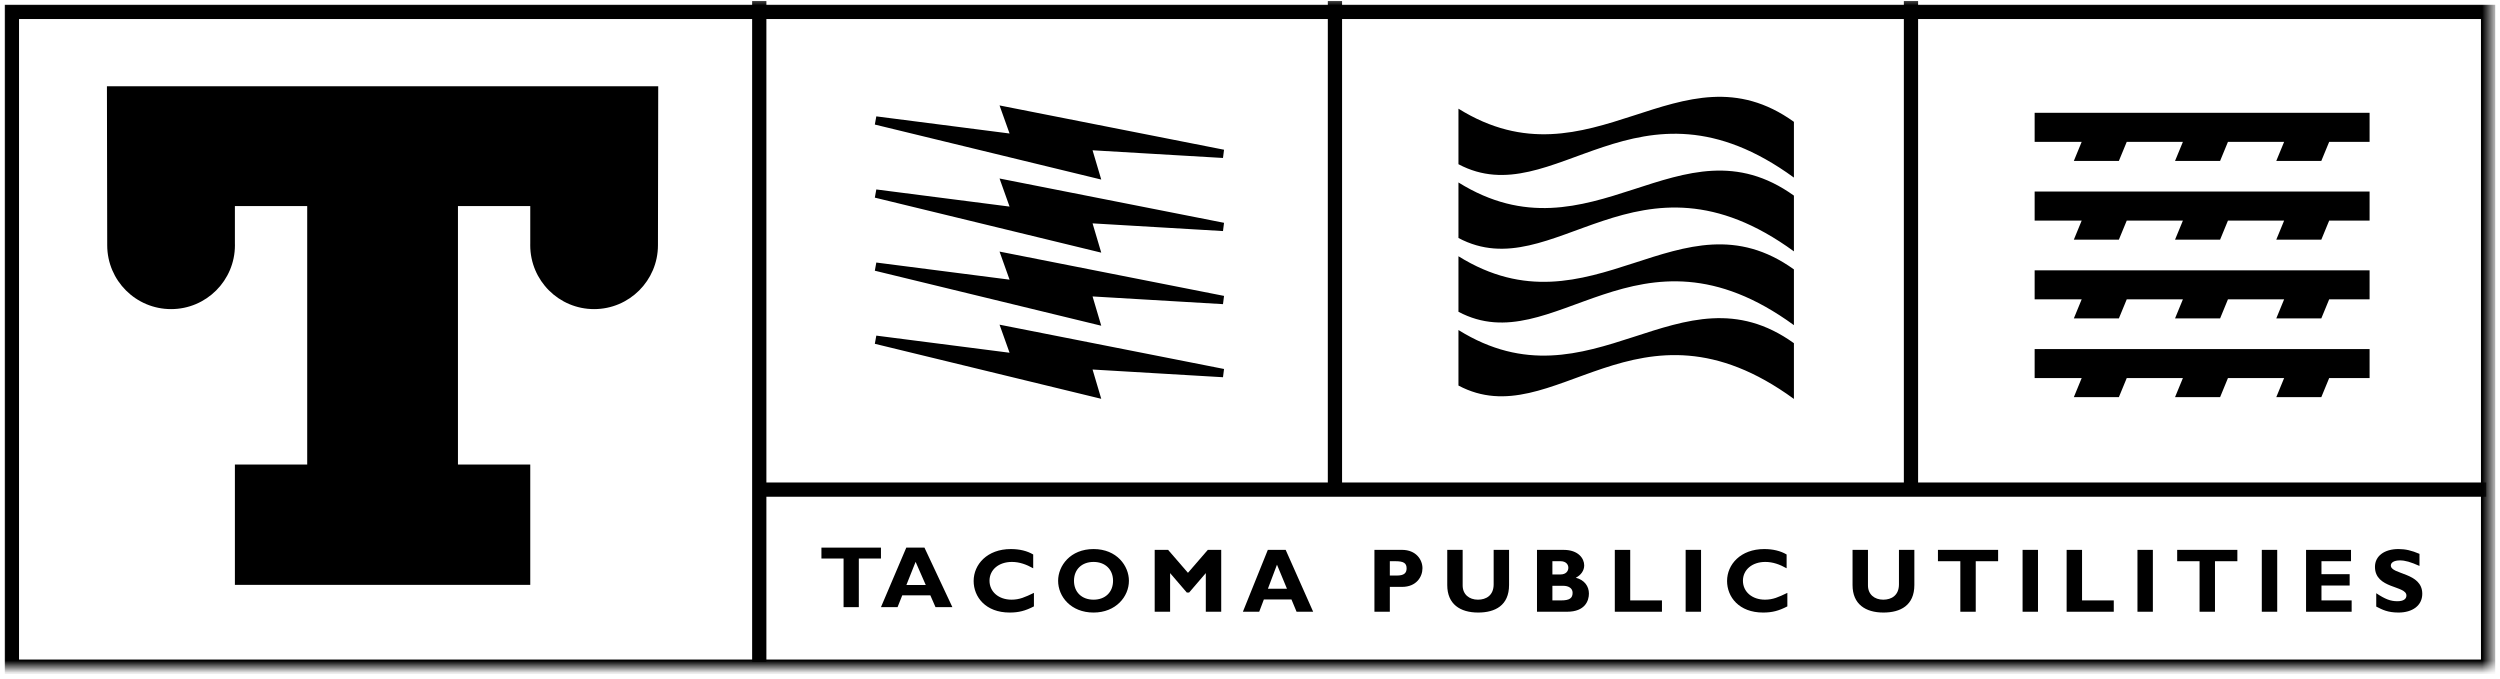
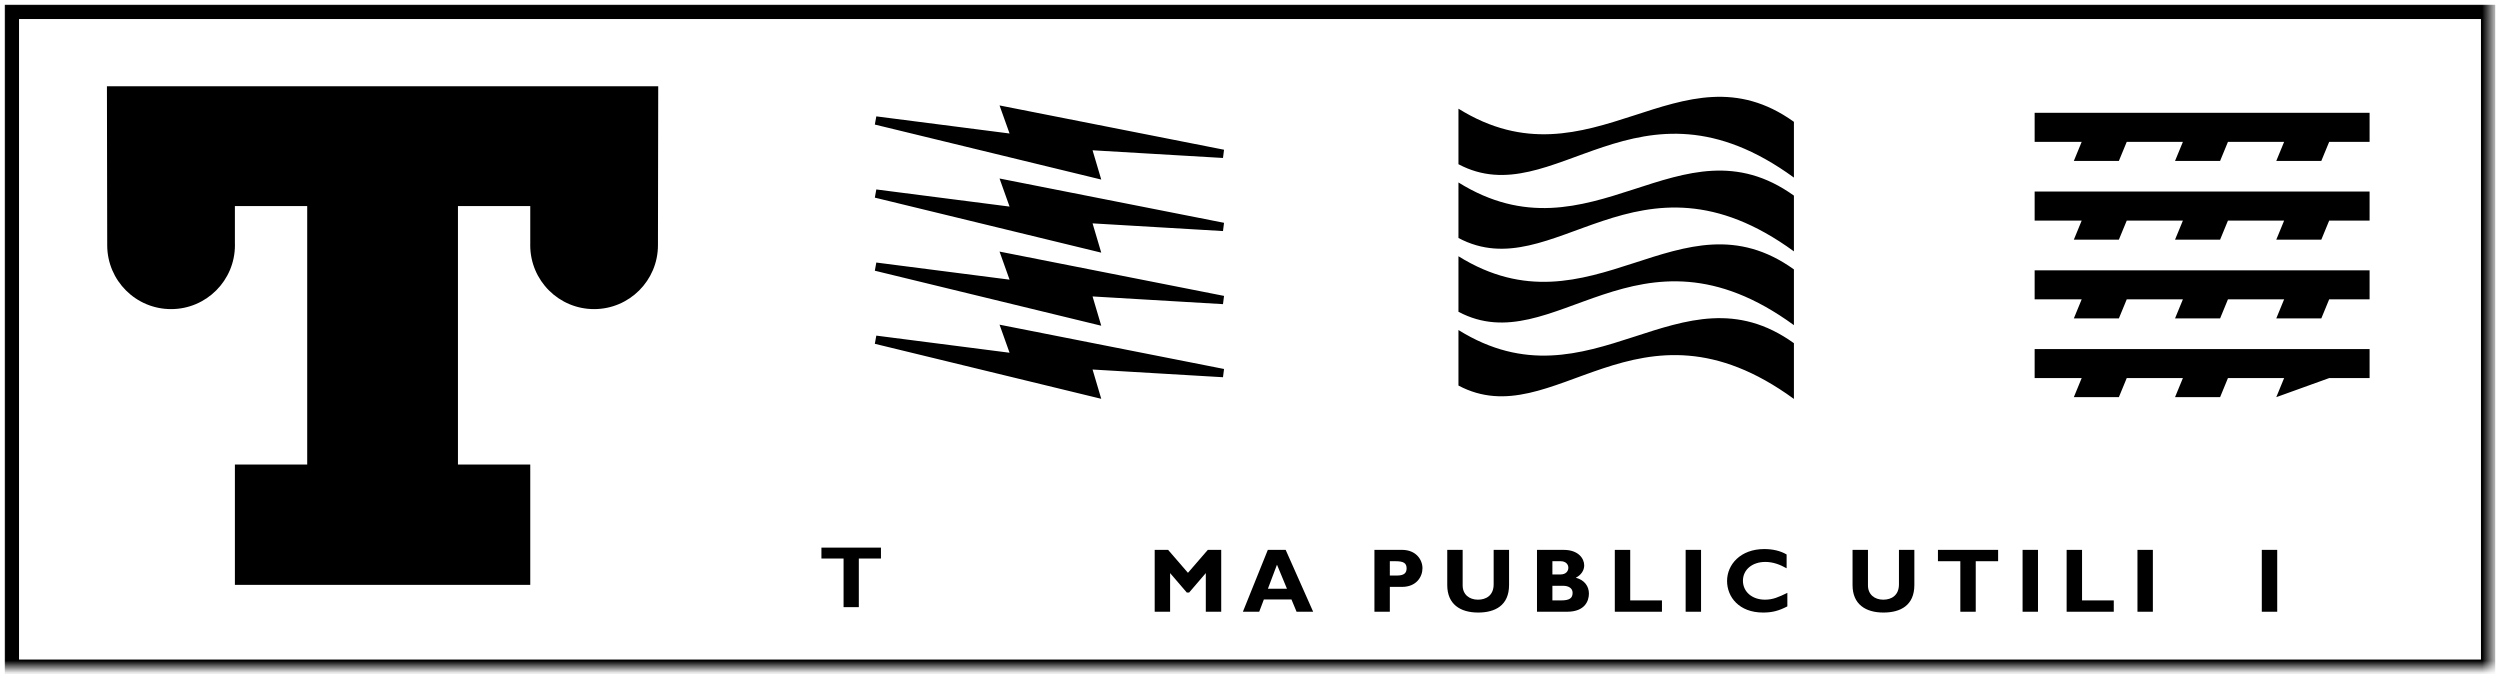
<svg xmlns="http://www.w3.org/2000/svg" xmlns:xlink="http://www.w3.org/1999/xlink" width="210" height="57" viewBox="0 0 210 57">
  <defs>
    <polygon id="logo-print-a" points="0 57.094 209.337 57.094 209.337 .592 0 .592" />
    <polygon id="logo-print-c" points="0 57.094 209.337 57.094 209.337 .592 0 .592" />
  </defs>
  <g fill="none" fill-rule="evenodd" transform="translate(0 -1)">
    <g fill="#000" fill-rule="nonzero" transform="translate(69 47)">
      <polygon points="5 0 0 0 0 .916 1.86 .916 1.86 5 3.141 5 3.141 .916 5 .916" />
-       <path d="M8.763,3.138 L7.137,3.138 L7.911,1.195 L8.763,3.138 Z M8.654,0 L7.129,0 L5,5 L6.394,5 L6.789,4.01 L9.15,4.01 L9.583,5 L11,5 L8.654,0 Z M17.85,3.801 C17.104,4.159 16.647,4.372 15.969,4.372 C14.888,4.372 14.119,3.709 14.119,2.78 C14.119,1.858 14.895,1.202 15.999,1.202 C16.639,1.202 17.218,1.416 17.789,1.736 L17.789,0.577 C17.279,0.273 16.632,0.121 15.908,0.121 C13.922,0.121 12.786,1.416 12.786,2.802 C12.786,4.144 13.792,5.454 15.809,5.454 C16.578,5.454 17.126,5.31 17.85,4.936 L17.85,3.801 Z M24.496,2.787 C24.496,3.74 23.842,4.373 22.859,4.373 C21.87,4.373 21.215,3.74 21.215,2.787 C21.215,1.835 21.87,1.202 22.859,1.202 C23.842,1.202 24.496,1.835 24.496,2.787 L24.496,2.787 Z M25.829,2.787 C25.829,1.538 24.816,0.121 22.859,0.121 C20.902,0.121 19.882,1.53 19.882,2.787 C19.882,4.114 20.956,5.454 22.859,5.454 C24.725,5.454 25.829,4.121 25.829,2.787 L25.829,2.787 Z" />
      <polygon points="30.788 2.117 29.121 .189 27.994 .189 27.994 5.386 29.289 5.386 29.289 2.14 30.689 3.77 30.888 3.77 32.288 2.14 32.288 5.386 33.582 5.386 33.582 .189 32.456 .189" />
      <path d="M39.104,3.451 L37.505,3.451 L38.266,1.432 L39.104,3.451 Z M38.997,0.19 L37.497,0.19 L35.403,5.386 L36.774,5.386 L37.163,4.357 L39.484,4.357 L39.912,5.386 L41.305,5.386 L38.997,0.19 Z M47.746,1.141 L48.203,1.141 C48.904,1.141 49.155,1.301 49.155,1.744 C49.155,2.132 48.942,2.345 48.348,2.345 L47.746,2.345 L47.746,1.141 Z M46.452,0.189 L46.452,5.385 L47.746,5.385 L47.746,3.298 L48.774,3.298 C49.969,3.298 50.487,2.46 50.487,1.728 C50.487,1.02 49.954,0.189 48.766,0.189 L46.452,0.189 Z M56.467,0.189 L56.467,3.085 C56.467,4.015 55.834,4.373 55.15,4.373 C54.403,4.373 53.863,3.923 53.863,3.176 L53.863,0.189 L52.569,0.189 L52.569,3.146 C52.569,4.753 53.657,5.454 55.165,5.454 C56.588,5.454 57.761,4.86 57.761,3.138 L57.761,0.189 L56.467,0.189 Z M61.401,3.207 L62.307,3.207 C62.764,3.207 63.099,3.413 63.099,3.793 C63.099,4.242 62.848,4.434 62.132,4.434 L61.401,4.434 L61.401,3.207 Z M61.401,1.141 L62.078,1.141 C62.551,1.141 62.741,1.423 62.741,1.69 C62.741,1.965 62.551,2.254 62.078,2.254 L61.401,2.254 L61.401,1.141 Z M60.107,0.19 L60.107,5.386 L62.635,5.386 C64.15,5.386 64.469,4.456 64.469,3.862 C64.469,3.253 64.104,2.719 63.366,2.529 C63.8,2.315 64.073,1.926 64.073,1.492 C64.073,0.913 63.579,0.19 62.353,0.19 L60.107,0.19 Z" />
      <polygon points="70.604 4.434 67.938 4.434 67.938 .19 66.644 .19 66.644 5.386 70.604 5.386" />
      <polygon points="72.594 5.386 73.888 5.386 73.888 .189 72.594 .189" />
      <path d="M81.138,3.801 C80.391,4.159 79.935,4.372 79.257,4.372 C78.175,4.372 77.406,3.709 77.406,2.78 C77.406,1.858 78.183,1.202 79.287,1.202 C79.927,1.202 80.506,1.416 81.076,1.736 L81.076,0.577 C80.566,0.273 79.919,0.121 79.196,0.121 C77.209,0.121 76.074,1.416 76.074,2.802 C76.074,4.144 77.079,5.454 79.097,5.454 C79.866,5.454 80.414,5.31 81.138,4.936 L81.138,3.801 Z M90.512,0.189 L90.512,3.085 C90.512,4.015 89.881,4.373 89.195,4.373 C88.449,4.373 87.909,3.923 87.909,3.176 L87.909,0.189 L86.614,0.189 L86.614,3.146 C86.614,4.753 87.703,5.454 89.21,5.454 C90.634,5.454 91.806,4.86 91.806,3.138 L91.806,0.189 L90.512,0.189 Z" />
      <polygon points="98.842 .189 93.787 .189 93.787 1.142 95.668 1.142 95.668 5.386 96.962 5.386 96.962 1.142 98.842 1.142" />
      <polygon points="100.897 5.386 102.191 5.386 102.191 .189 100.897 .189" />
      <polygon points="108.557 4.434 105.892 4.434 105.892 .19 104.597 .19 104.597 5.386 108.557 5.386" />
      <polygon points="110.547 5.386 111.841 5.386 111.841 .189 110.547 .189" />
-       <polygon points="118.939 .189 113.883 .189 113.883 1.142 115.763 1.142 115.763 5.386 117.058 5.386 117.058 1.142 118.939 1.142" />
      <polygon points="120.991 5.386 122.286 5.386 122.286 .189 120.991 .189" />
-       <polygon points="128.538 4.434 126.003 4.434 126.003 3.184 128.371 3.184 128.371 2.231 126.003 2.231 126.003 1.141 128.485 1.141 128.485 .19 124.709 .19 124.709 5.386 128.538 5.386" />
-       <path d="M134.236,0.524 C133.581,0.243 133.055,0.12 132.477,0.12 C131.273,0.12 130.497,0.714 130.497,1.614 C130.497,3.481 133.139,3.169 133.139,4.023 C133.139,4.327 132.873,4.503 132.378,4.503 C131.807,4.503 131.35,4.327 130.604,3.831 L130.604,4.952 C131.121,5.218 131.571,5.454 132.477,5.454 C133.634,5.454 134.471,4.876 134.471,3.877 C134.471,2.063 131.83,2.284 131.83,1.5 C131.83,1.241 132.127,1.073 132.591,1.073 C133.033,1.073 133.482,1.203 134.236,1.538 L134.236,0.524 Z" />
    </g>
-     <path fill="#000" fill-rule="nonzero" d="M113.488,5.518 L109.703,5.518 L110.363,3.917 L105.646,3.917 L104.985,5.518 L101.202,5.518 L101.861,3.917 L97.91,3.917 L97.91,1.477 L126.046,1.477 L126.046,3.917 L122.65,3.917 L121.99,5.518 L118.207,5.518 L118.866,3.917 L114.147,3.917 L113.488,5.518 Z M113.488,12.132 L109.703,12.132 L110.363,10.531 L105.646,10.531 L104.985,12.132 L101.202,12.132 L101.861,10.531 L97.91,10.531 L97.91,8.091 L126.046,8.091 L126.046,10.531 L122.65,10.531 L121.99,12.132 L118.207,12.132 L118.866,10.531 L114.147,10.531 L113.488,12.132 Z M113.488,18.747 L109.703,18.747 L110.363,17.145 L105.646,17.145 L104.985,18.747 L101.202,18.747 L101.861,17.145 L97.91,17.145 L97.91,14.706 L126.046,14.706 L126.046,17.145 L122.65,17.145 L121.99,18.747 L118.207,18.747 L118.866,17.145 L114.147,17.145 L113.488,18.747 Z M113.488,25.361 L109.703,25.361 L110.363,23.759 L105.646,23.759 L104.985,25.361 L101.202,25.361 L101.861,23.759 L97.91,23.759 L97.91,21.319 L126.046,21.319 L126.046,23.759 L122.65,23.759 L121.99,25.361 L118.207,25.361 L118.866,23.759 L114.147,23.759 L113.488,25.361 Z M77.689,2.235 C68.149,-4.614 60.657,8.068 49.51,1.129 L49.51,5.794 C57.532,10.059 64.505,-2.698 77.689,6.917 L77.689,2.235 Z M77.689,8.432 C68.149,1.584 60.657,14.265 49.51,7.327 L49.51,11.991 C57.532,16.256 64.505,3.498 77.689,13.115 L77.689,8.432 Z M77.689,14.63 C68.149,7.781 60.657,20.463 49.51,13.525 L49.51,18.189 C57.532,22.454 64.505,9.697 77.689,19.313 L77.689,14.63 Z M77.689,20.828 C68.149,13.979 60.657,26.66 49.51,19.722 L49.51,24.386 C57.532,28.651 64.505,15.894 77.689,25.51 L77.689,20.828 Z M11.803,3.214 L10.961,0.856 L29.819,4.577 L29.731,5.269 L18.775,4.624 L19.505,7.083 L0.486,2.463 L0.61,1.775 L11.803,3.214 Z M11.803,9.353 L10.961,6.994 L29.819,10.716 L29.731,11.409 L18.775,10.763 L19.505,13.222 L0.486,8.601 L0.61,7.914 L11.803,9.353 Z M11.803,15.491 L10.961,13.133 L29.819,16.855 L29.731,17.548 L18.775,16.901 L19.505,19.361 L0.486,14.74 L0.61,14.053 L11.803,15.491 Z M11.803,21.63 L10.961,19.272 L29.819,22.994 L29.731,23.687 L18.775,23.04 L19.505,25.5 L0.486,20.879 L0.61,20.192 L11.803,21.63 Z" transform="translate(73 9)" />
+     <path fill="#000" fill-rule="nonzero" d="M113.488,5.518 L109.703,5.518 L110.363,3.917 L105.646,3.917 L104.985,5.518 L101.202,5.518 L101.861,3.917 L97.91,3.917 L97.91,1.477 L126.046,1.477 L126.046,3.917 L122.65,3.917 L121.99,5.518 L118.207,5.518 L118.866,3.917 L114.147,3.917 L113.488,5.518 Z M113.488,12.132 L109.703,12.132 L110.363,10.531 L105.646,10.531 L104.985,12.132 L101.202,12.132 L101.861,10.531 L97.91,10.531 L97.91,8.091 L126.046,8.091 L126.046,10.531 L122.65,10.531 L121.99,12.132 L118.207,12.132 L118.866,10.531 L114.147,10.531 L113.488,12.132 Z M113.488,18.747 L109.703,18.747 L110.363,17.145 L105.646,17.145 L104.985,18.747 L101.202,18.747 L101.861,17.145 L97.91,17.145 L97.91,14.706 L126.046,14.706 L126.046,17.145 L122.65,17.145 L121.99,18.747 L118.207,18.747 L118.866,17.145 L114.147,17.145 L113.488,18.747 Z M113.488,25.361 L109.703,25.361 L110.363,23.759 L105.646,23.759 L104.985,25.361 L101.202,25.361 L101.861,23.759 L97.91,23.759 L97.91,21.319 L126.046,21.319 L126.046,23.759 L122.65,23.759 L118.207,25.361 L118.866,23.759 L114.147,23.759 L113.488,25.361 Z M77.689,2.235 C68.149,-4.614 60.657,8.068 49.51,1.129 L49.51,5.794 C57.532,10.059 64.505,-2.698 77.689,6.917 L77.689,2.235 Z M77.689,8.432 C68.149,1.584 60.657,14.265 49.51,7.327 L49.51,11.991 C57.532,16.256 64.505,3.498 77.689,13.115 L77.689,8.432 Z M77.689,14.63 C68.149,7.781 60.657,20.463 49.51,13.525 L49.51,18.189 C57.532,22.454 64.505,9.697 77.689,19.313 L77.689,14.63 Z M77.689,20.828 C68.149,13.979 60.657,26.66 49.51,19.722 L49.51,24.386 C57.532,28.651 64.505,15.894 77.689,25.51 L77.689,20.828 Z M11.803,3.214 L10.961,0.856 L29.819,4.577 L29.731,5.269 L18.775,4.624 L19.505,7.083 L0.486,2.463 L0.61,1.775 L11.803,3.214 Z M11.803,9.353 L10.961,6.994 L29.819,10.716 L29.731,11.409 L18.775,10.763 L19.505,13.222 L0.486,8.601 L0.61,7.914 L11.803,9.353 Z M11.803,15.491 L10.961,13.133 L29.819,16.855 L29.731,17.548 L18.775,16.901 L19.505,19.361 L0.486,14.74 L0.61,14.053 L11.803,15.491 Z M11.803,21.63 L10.961,19.272 L29.819,22.994 L29.731,23.687 L18.775,23.04 L19.505,25.5 L0.486,20.879 L0.61,20.192 L11.803,21.63 Z" transform="translate(73 9)" />
    <path fill="#000" fill-rule="nonzero" d="M55.291,8.248 L55.268,21.608 C55.261,24.568 52.862,26.965 49.903,26.965 C46.941,26.965 44.54,24.561 44.54,21.597 L44.542,21.448 L44.542,18.308 L38.468,18.308 L38.468,40.018 L44.542,40.018 L44.542,50.131 L19.731,50.131 L19.731,40.018 L25.805,40.018 L25.805,18.308 L19.731,18.308 L19.731,21.448 L19.734,21.597 C19.734,24.561 17.332,26.965 14.37,26.965 C11.411,26.965 9.012,24.568 9.006,21.608 L8.982,8.248 L55.291,8.248 Z" />
    <mask id="logo-print-b" fill="#fff">
      <use xlink:href="#logo-print-a" />
    </mask>
    <polygon stroke="#000" stroke-width="1.197" points="1 57 209 57 209 2 1 2" mask="url(#logo-print-b)" />
    <g>
      <mask id="logo-print-d" fill="#fff">
        <use xlink:href="#logo-print-c" />
      </mask>
-       <path stroke="#000" stroke-width="1.197" d="M63.778,42.128 L208.842,42.128 M112.135,1.088 L112.135,41.989 M160.522,1.088 L160.522,41.989 M63.778,1.088 L63.778,56.599" mask="url(#logo-print-d)" />
    </g>
  </g>
</svg>